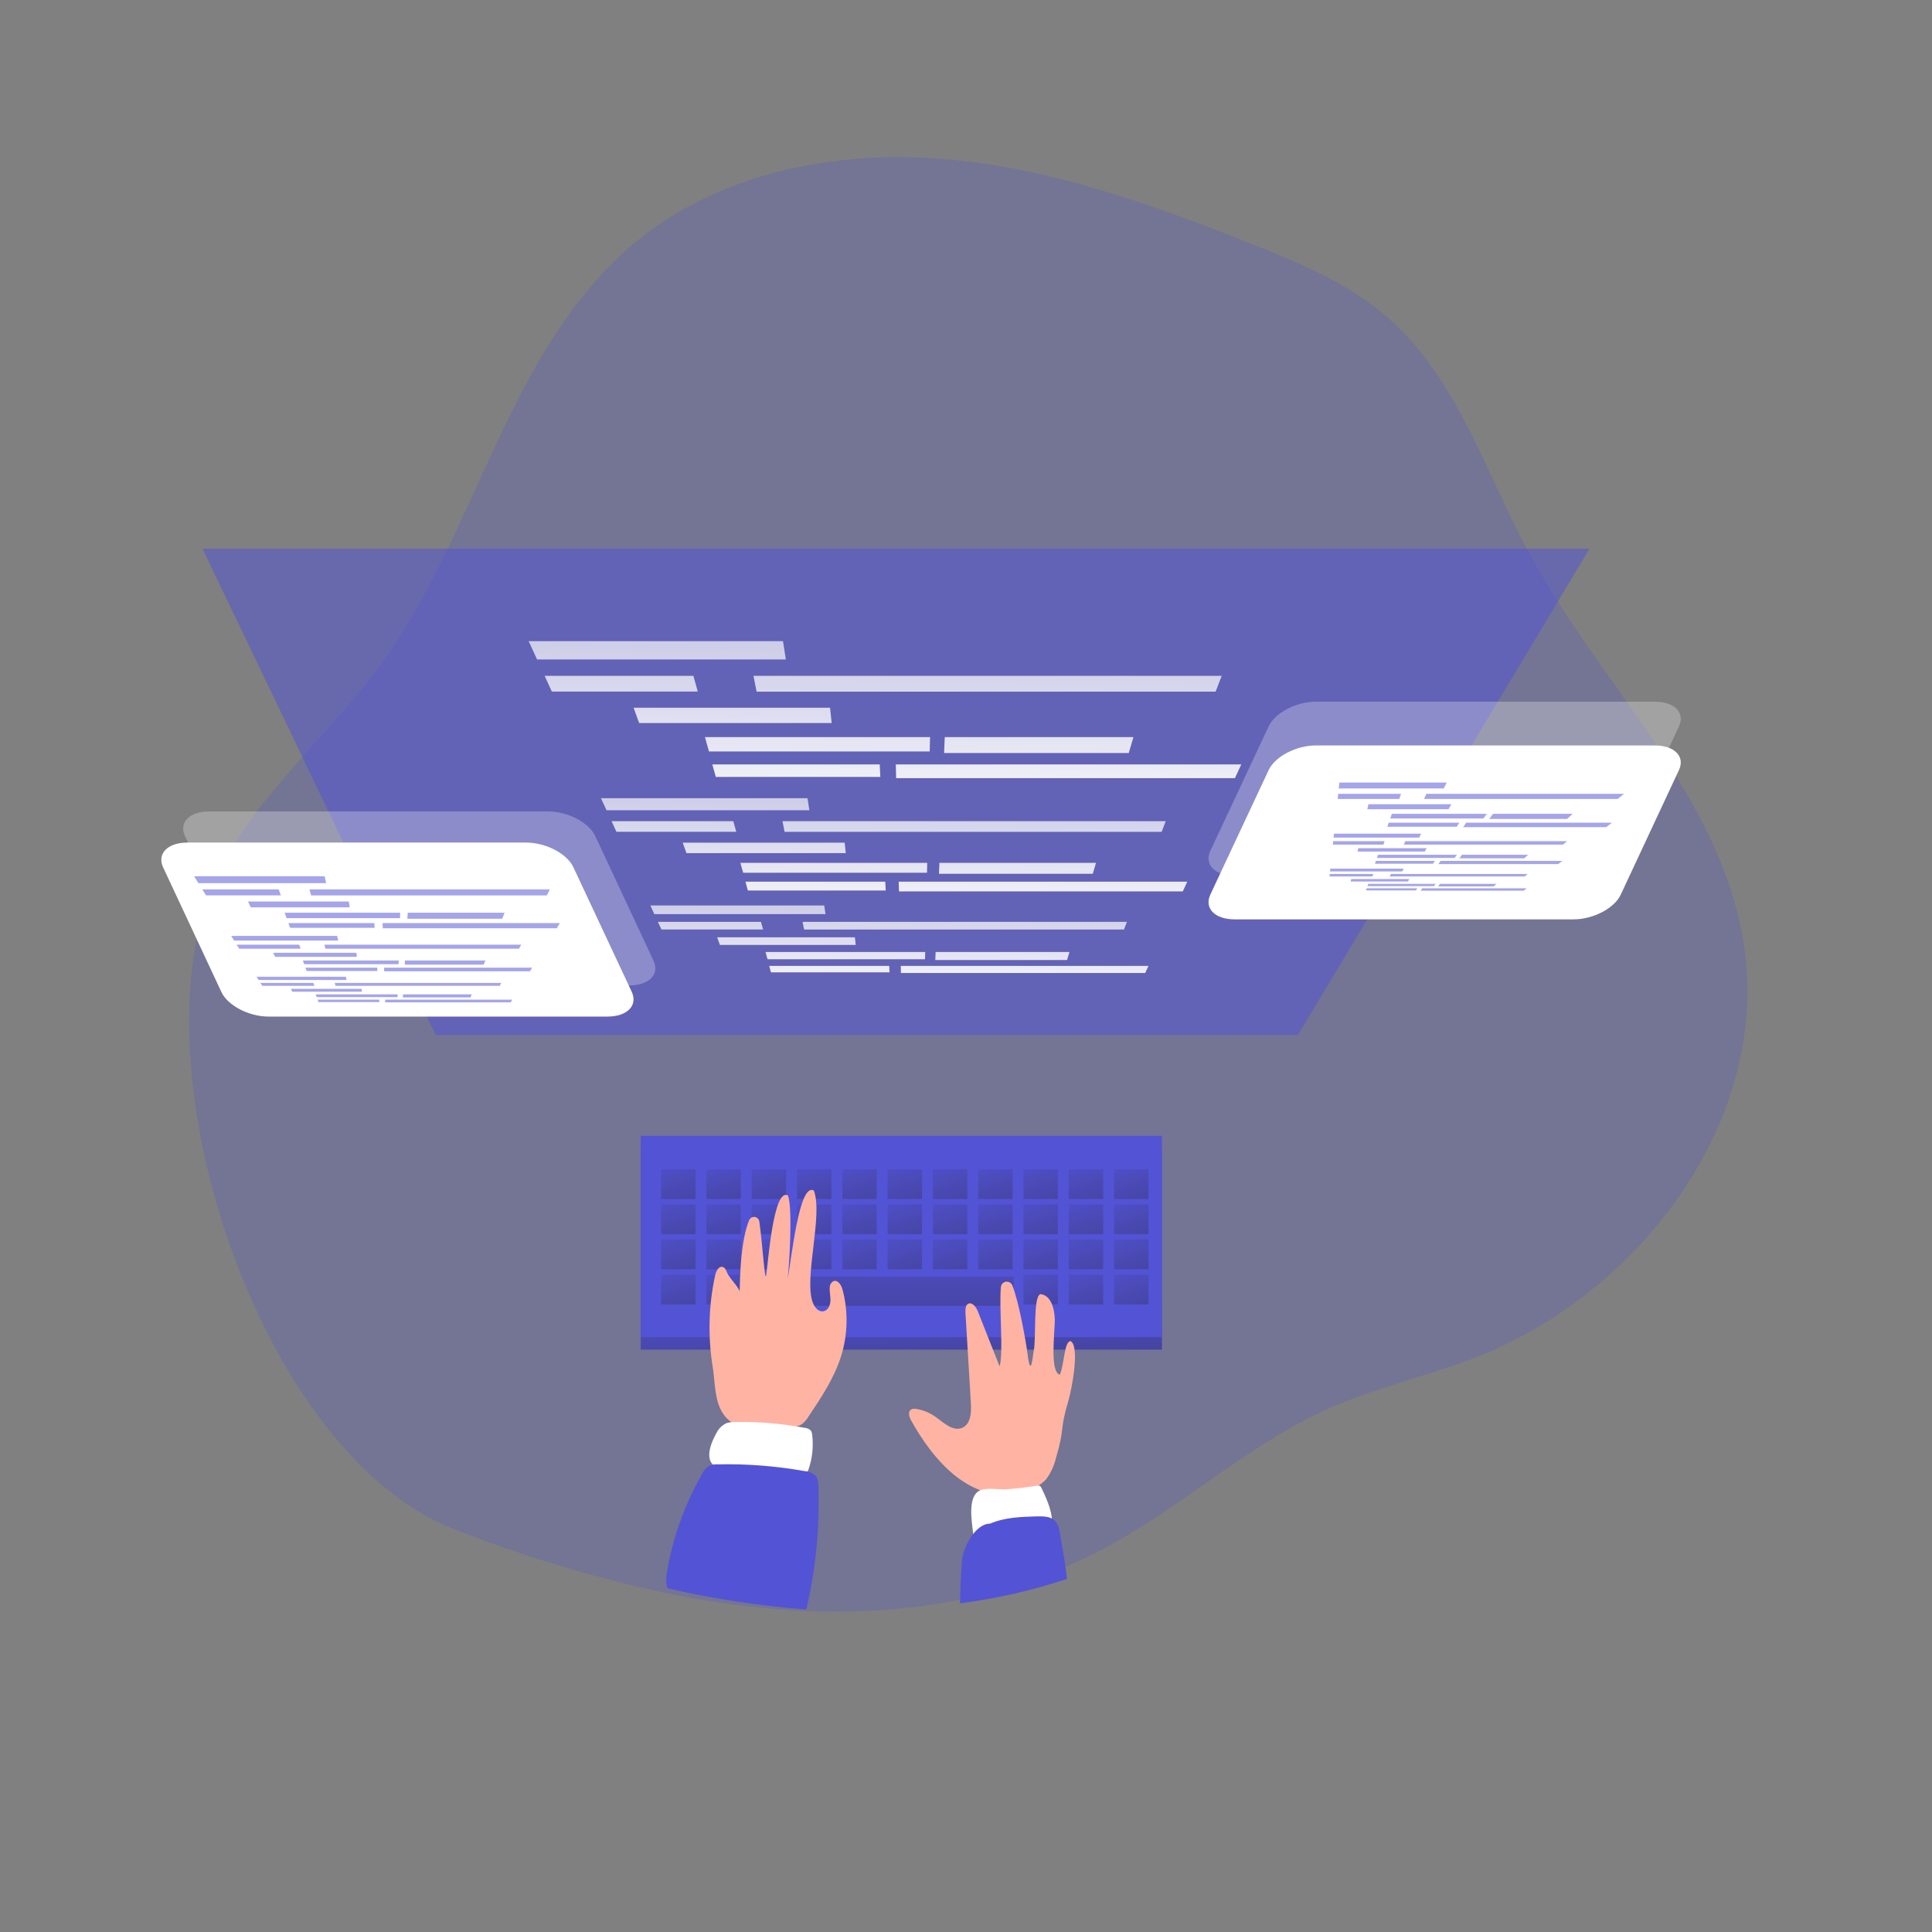
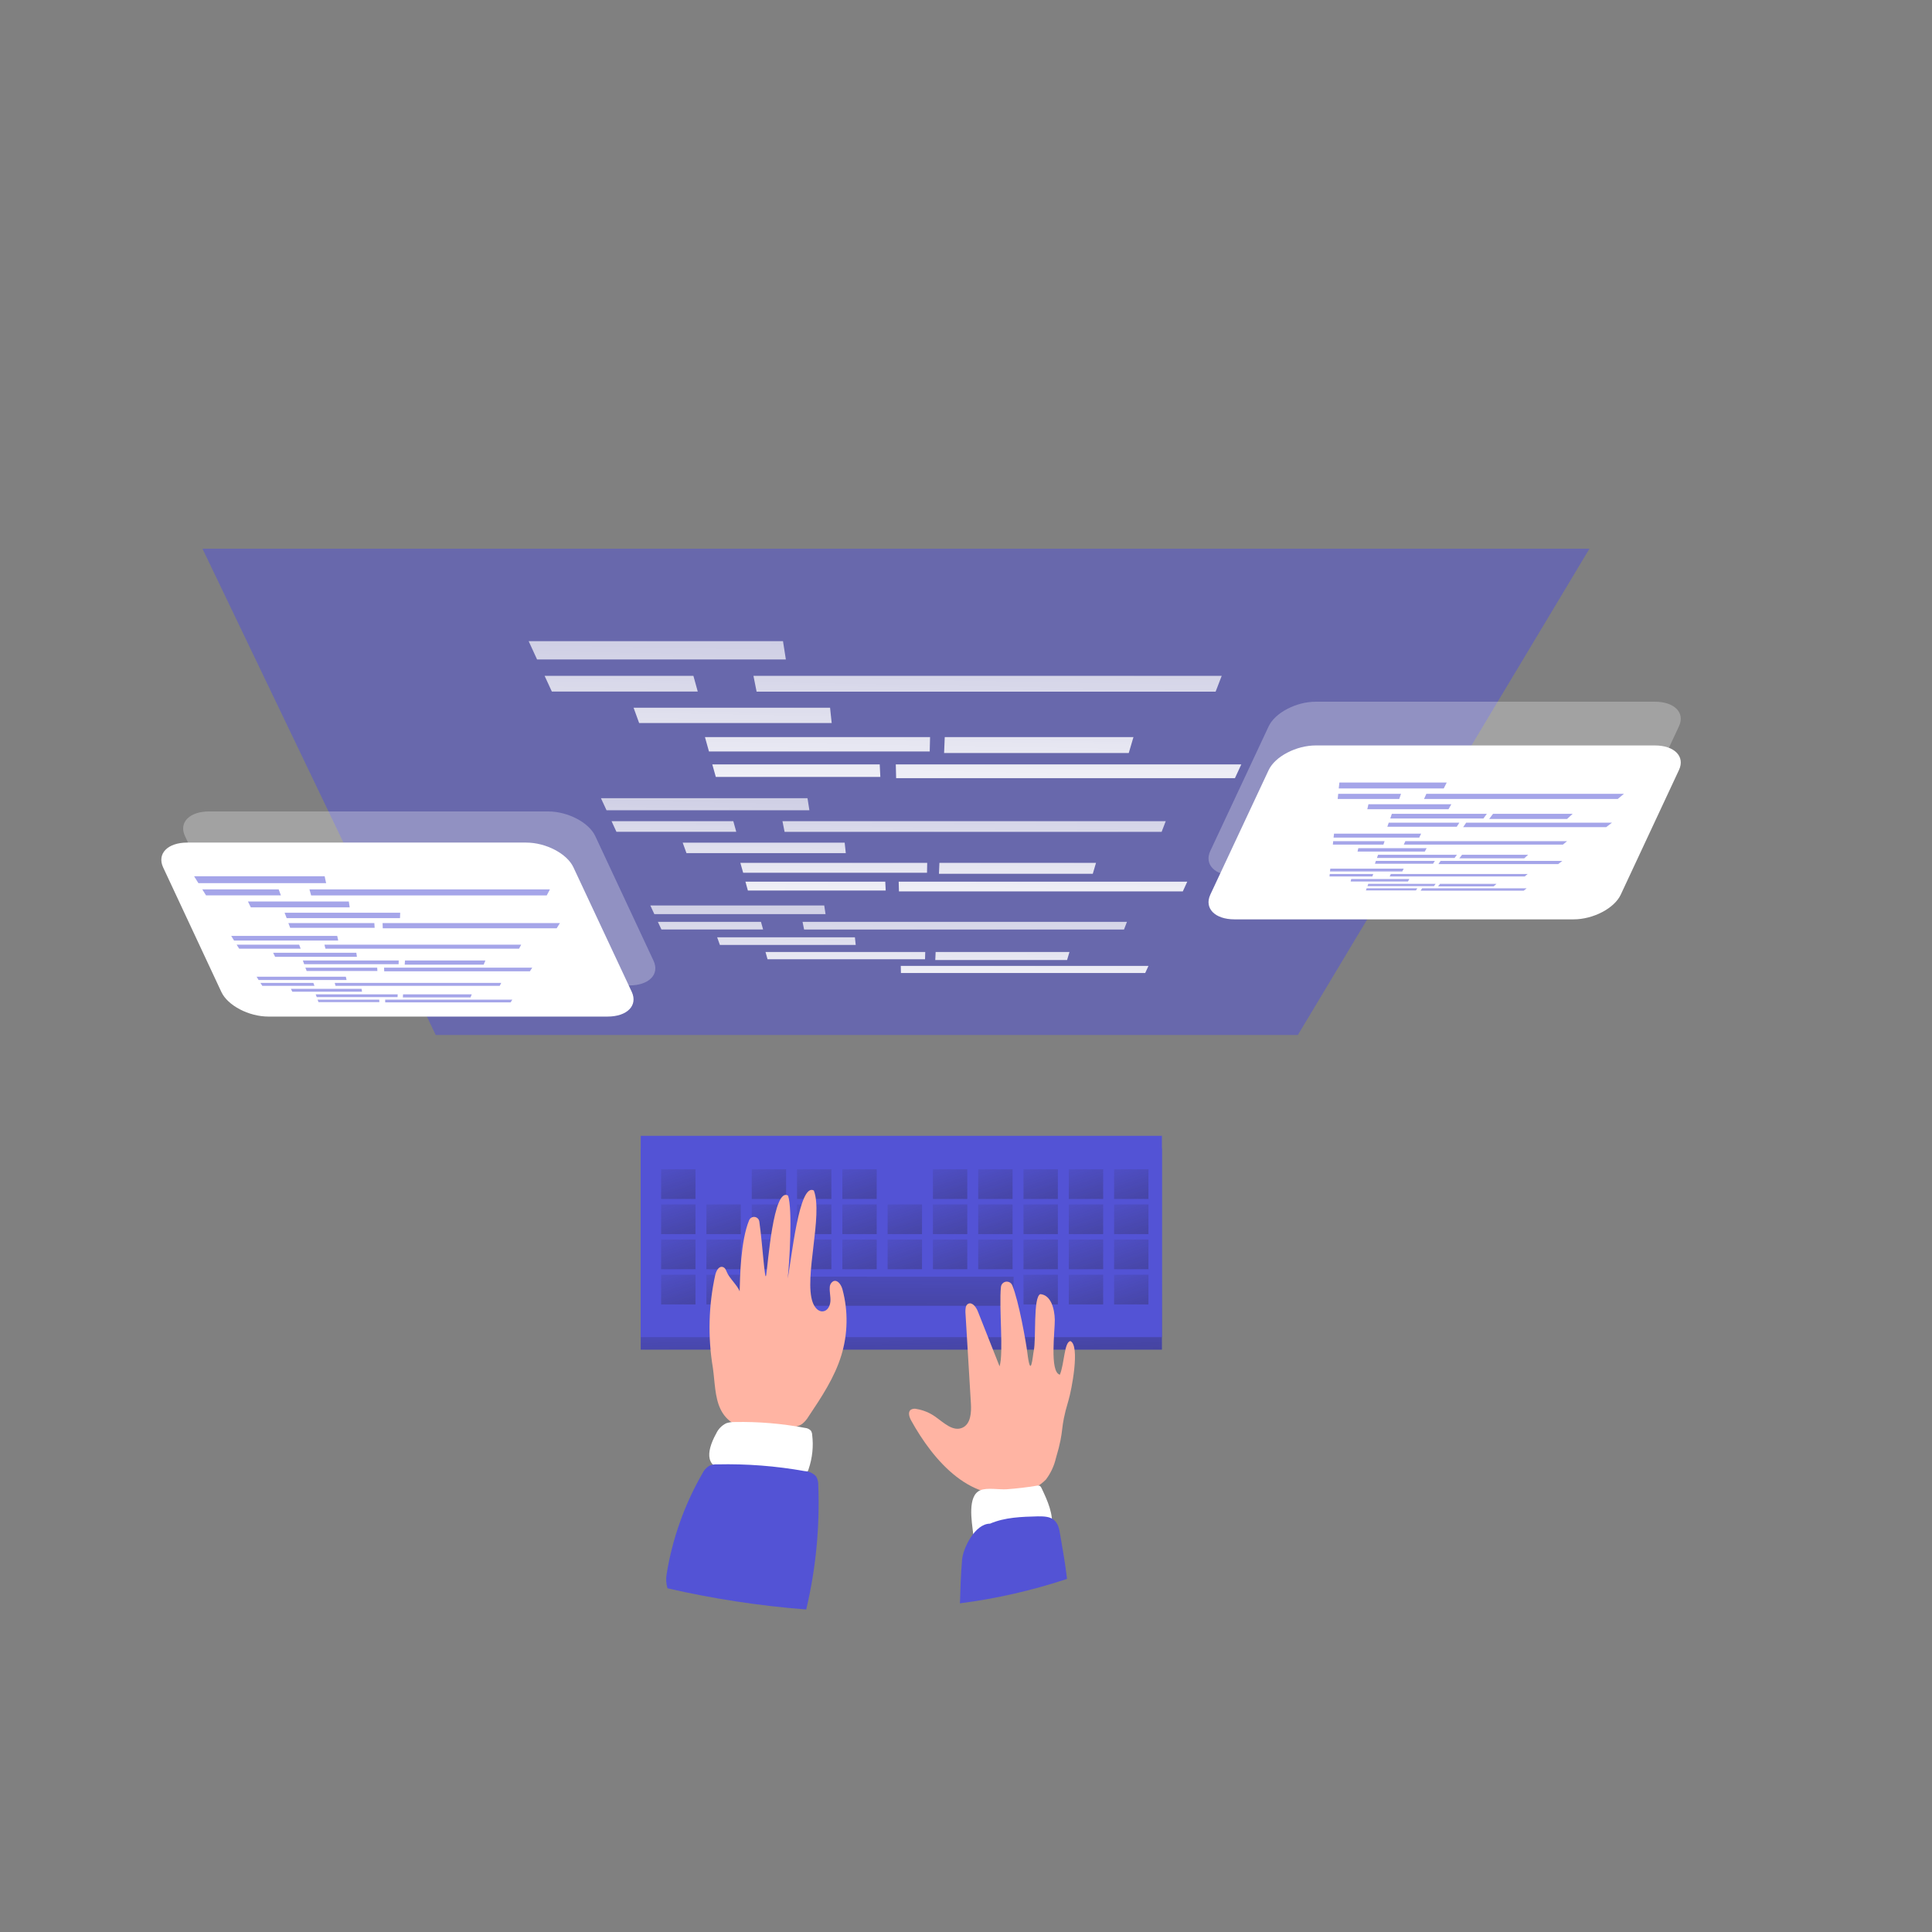
<svg xmlns="http://www.w3.org/2000/svg" xmlns:xlink="http://www.w3.org/1999/xlink" transform="scale(1)" id="_0177_coding_1" viewBox="0 0 500 500" class="show_show__wrapper__graphic__5Waiy ">
  <rect x="0" y="0" width="500" height="500" fill="#808080" stroke="none" />
  <title>React</title>
  <defs>
    <style>.cls-1{fill:url(#linear-gradient);}.cls-1,.cls-2,.cls-3,.cls-4,.cls-5,.cls-6,.cls-7,.cls-8,.cls-9,.cls-10,.cls-11,.cls-12,.cls-13,.cls-14,.cls-15,.cls-16,.cls-17,.cls-18,.cls-19,.cls-20,.cls-21,.cls-22,.cls-23,.cls-24,.cls-25,.cls-26,.cls-27,.cls-28,.cls-29,.cls-30,.cls-31,.cls-32,.cls-33,.cls-34,.cls-35,.cls-36,.cls-37,.cls-38,.cls-39,.cls-40,.cls-41,.cls-42,.cls-43,.cls-44,.cls-45,.cls-46,.cls-47,.cls-48,.cls-49,.cls-50,.cls-51,.cls-52,.cls-53,.cls-54,.cls-55,.cls-56,.cls-57,.cls-58,.cls-59,.cls-60,.cls-61,.cls-62,.cls-63,.cls-64,.cls-65,.cls-66,.cls-67,.cls-68,.cls-69,.cls-70,.cls-71{stroke-width:0px;}.cls-2,.cls-72{opacity:.52;}.cls-2,.cls-67,.cls-68{isolation:isolate;}.cls-2,.cls-68,.cls-71{fill:#5353d5;}.cls-3{fill:url(#linear-gradient-38);}.cls-4{fill:url(#linear-gradient-33);}.cls-5{fill:url(#linear-gradient-29);}.cls-6{fill:url(#linear-gradient-32);}.cls-7{fill:url(#linear-gradient-30);}.cls-8{fill:url(#linear-gradient-31);}.cls-9{fill:url(#linear-gradient-36);}.cls-10{fill:url(#linear-gradient-39);}.cls-11{fill:url(#linear-gradient-34);}.cls-12{fill:url(#linear-gradient-37);}.cls-13{fill:url(#linear-gradient-35);}.cls-14{fill:url(#linear-gradient-28);}.cls-15{fill:url(#linear-gradient-25);}.cls-16{fill:url(#linear-gradient-11);}.cls-17{fill:url(#linear-gradient-12);}.cls-18{fill:url(#linear-gradient-13);}.cls-19{fill:url(#linear-gradient-10);}.cls-20{fill:url(#linear-gradient-17);}.cls-21{fill:url(#linear-gradient-16);}.cls-22{fill:url(#linear-gradient-19);}.cls-23{fill:url(#linear-gradient-15);}.cls-24{fill:url(#linear-gradient-23);}.cls-25{fill:url(#linear-gradient-21);}.cls-26{fill:url(#linear-gradient-18);}.cls-27{fill:url(#linear-gradient-14);}.cls-28{fill:url(#linear-gradient-22);}.cls-29{fill:url(#linear-gradient-20);}.cls-30{fill:url(#linear-gradient-27);}.cls-31{fill:url(#linear-gradient-24);}.cls-32{fill:url(#linear-gradient-26);}.cls-33{fill:url(#linear-gradient-45);}.cls-34{fill:url(#linear-gradient-46);}.cls-35{fill:url(#linear-gradient-44);}.cls-36{fill:url(#linear-gradient-48);}.cls-37{fill:url(#linear-gradient-49);}.cls-38{fill:url(#linear-gradient-47);}.cls-39{fill:url(#linear-gradient-42);}.cls-40{fill:url(#linear-gradient-43);}.cls-41{fill:url(#linear-gradient-40);}.cls-42{fill:url(#linear-gradient-41);}.cls-43{fill:url(#linear-gradient-59);}.cls-44{fill:url(#linear-gradient-57);}.cls-45{fill:url(#linear-gradient-58);}.cls-46{fill:url(#linear-gradient-55);}.cls-47{fill:url(#linear-gradient-56);}.cls-48{fill:url(#linear-gradient-53);}.cls-49{fill:url(#linear-gradient-51);}.cls-50{fill:url(#linear-gradient-52);}.cls-51{fill:url(#linear-gradient-50);}.cls-52{fill:url(#linear-gradient-54);}.cls-53{fill:url(#linear-gradient-60);}.cls-54{fill:url(#linear-gradient-61);}.cls-55{fill:url(#linear-gradient-62);}.cls-56{fill:url(#linear-gradient-65);}.cls-57{fill:url(#linear-gradient-63);}.cls-58{fill:url(#linear-gradient-64);}.cls-59{fill:url(#linear-gradient-4);}.cls-60{fill:url(#linear-gradient-2);}.cls-61{fill:url(#linear-gradient-3);}.cls-62{fill:url(#linear-gradient-8);}.cls-63{fill:url(#linear-gradient-9);}.cls-64{fill:url(#linear-gradient-7);}.cls-65{fill:url(#linear-gradient-5);}.cls-66{fill:url(#linear-gradient-6);}.cls-67{opacity:.27;}.cls-67,.cls-69{fill:#fff;}.cls-68{opacity:.24;}.cls-70{fill:#ffb4a3;}</style>
    <linearGradient id="linear-gradient" x1="264.57" y1="2538.53" x2="266.58" y2="2475.27" gradientTransform="translate(-31 2871.49) scale(1 -1)" gradientUnits="userSpaceOnUse">
      <stop offset="0" stop-color="#231f20" stop-opacity="0" />
      <stop offset="1" stop-color="#231f20" />
    </linearGradient>
    <linearGradient id="linear-gradient-2" x1="203.42" y1="2574.44" x2="221.4" y2="2520.48" xlink:href="#linear-gradient" />
    <linearGradient id="linear-gradient-3" x1="203.42" y1="2565.35" x2="221.4" y2="2511.38" xlink:href="#linear-gradient" />
    <linearGradient id="linear-gradient-4" x1="203.42" y1="2556.25" x2="221.4" y2="2502.29" xlink:href="#linear-gradient" />
    <linearGradient id="linear-gradient-5" x1="203.42" y1="2547.16" x2="221.4" y2="2493.19" xlink:href="#linear-gradient" />
    <linearGradient id="linear-gradient-6" x1="215.14" y1="2574.44" x2="233.13" y2="2520.48" xlink:href="#linear-gradient" />
    <linearGradient id="linear-gradient-7" x1="215.14" y1="2565.34" x2="233.13" y2="2511.38" xlink:href="#linear-gradient" />
    <linearGradient id="linear-gradient-8" x1="215.14" y1="2556.25" x2="233.13" y2="2502.29" xlink:href="#linear-gradient" />
    <linearGradient id="linear-gradient-9" x1="215.13" y1="2547.16" x2="233.13" y2="2493.19" xlink:href="#linear-gradient" />
    <linearGradient id="linear-gradient-10" x1="226.87" y1="2574.44" x2="244.85" y2="2520.48" xlink:href="#linear-gradient" />
    <linearGradient id="linear-gradient-11" x1="226.87" y1="2565.35" x2="244.85" y2="2511.38" xlink:href="#linear-gradient" />
    <linearGradient id="linear-gradient-12" x1="226.87" y1="2556.25" x2="244.85" y2="2502.29" xlink:href="#linear-gradient" />
    <linearGradient id="linear-gradient-13" x1="226.86" y1="2547.16" x2="244.85" y2="2493.19" xlink:href="#linear-gradient" />
    <linearGradient id="linear-gradient-14" x1="238.58" y1="2574.44" x2="256.58" y2="2520.48" xlink:href="#linear-gradient" />
    <linearGradient id="linear-gradient-15" x1="238.58" y1="2565.34" x2="256.58" y2="2511.38" xlink:href="#linear-gradient" />
    <linearGradient id="linear-gradient-16" x1="238.58" y1="2556.25" x2="256.58" y2="2502.29" xlink:href="#linear-gradient" />
    <linearGradient id="linear-gradient-17" x1="250.31" y1="2574.44" x2="268.3" y2="2520.48" xlink:href="#linear-gradient" />
    <linearGradient id="linear-gradient-18" x1="250.31" y1="2565.35" x2="268.3" y2="2511.38" xlink:href="#linear-gradient" />
    <linearGradient id="linear-gradient-19" x1="250.31" y1="2556.25" x2="268.3" y2="2502.29" xlink:href="#linear-gradient" />
    <linearGradient id="linear-gradient-20" x1="262.03" y1="2574.44" x2="280.02" y2="2520.48" xlink:href="#linear-gradient" />
    <linearGradient id="linear-gradient-21" x1="262.03" y1="2565.34" x2="280.02" y2="2511.38" xlink:href="#linear-gradient" />
    <linearGradient id="linear-gradient-22" x1="262.03" y1="2556.25" x2="280.02" y2="2502.29" xlink:href="#linear-gradient" />
    <linearGradient id="linear-gradient-23" x1="273.76" y1="2574.44" x2="291.74" y2="2520.48" xlink:href="#linear-gradient" />
    <linearGradient id="linear-gradient-24" x1="273.76" y1="2565.35" x2="291.74" y2="2511.38" xlink:href="#linear-gradient" />
    <linearGradient id="linear-gradient-25" x1="273.76" y1="2556.25" x2="291.74" y2="2502.29" xlink:href="#linear-gradient" />
    <linearGradient id="linear-gradient-26" x1="285.47" y1="2574.44" x2="303.47" y2="2520.48" xlink:href="#linear-gradient" />
    <linearGradient id="linear-gradient-27" x1="285.47" y1="2565.34" x2="303.47" y2="2511.38" xlink:href="#linear-gradient" />
    <linearGradient id="linear-gradient-28" x1="285.47" y1="2556.25" x2="303.47" y2="2502.29" xlink:href="#linear-gradient" />
    <linearGradient id="linear-gradient-29" x1="297.2" y1="2574.44" x2="315.18" y2="2520.47" xlink:href="#linear-gradient" />
    <linearGradient id="linear-gradient-30" x1="297.2" y1="2565.34" x2="315.18" y2="2511.38" xlink:href="#linear-gradient" />
    <linearGradient id="linear-gradient-31" x1="297.2" y1="2556.25" x2="315.18" y2="2502.29" xlink:href="#linear-gradient" />
    <linearGradient id="linear-gradient-32" x1="297.19" y1="2547.15" x2="315.18" y2="2493.19" xlink:href="#linear-gradient" />
    <linearGradient id="linear-gradient-33" x1="308.92" y1="2574.44" x2="326.91" y2="2520.48" xlink:href="#linear-gradient" />
    <linearGradient id="linear-gradient-34" x1="308.92" y1="2565.35" x2="326.91" y2="2511.38" xlink:href="#linear-gradient" />
    <linearGradient id="linear-gradient-35" x1="308.92" y1="2556.25" x2="326.91" y2="2502.29" xlink:href="#linear-gradient" />
    <linearGradient id="linear-gradient-36" x1="308.92" y1="2547.16" x2="326.9" y2="2493.19" xlink:href="#linear-gradient" />
    <linearGradient id="linear-gradient-37" x1="320.64" y1="2574.44" x2="338.63" y2="2520.48" xlink:href="#linear-gradient" />
    <linearGradient id="linear-gradient-38" x1="320.64" y1="2565.34" x2="338.63" y2="2511.38" xlink:href="#linear-gradient" />
    <linearGradient id="linear-gradient-39" x1="320.64" y1="2556.25" x2="338.63" y2="2502.29" xlink:href="#linear-gradient" />
    <linearGradient id="linear-gradient-40" x1="320.64" y1="2547.16" x2="338.63" y2="2493.19" xlink:href="#linear-gradient" />
    <linearGradient id="linear-gradient-41" x1="258.65" y1="2554.23" x2="258.18" y2="2472.72" xlink:href="#linear-gradient" />
    <linearGradient id="linear-gradient-42" x1="291.77" y1="-753.45" x2="288.24" y2="-564.55" gradientTransform="translate(-119.24 791.63)" gradientUnits="userSpaceOnUse">
      <stop offset="0" stop-color="#fff" stop-opacity="0" />
      <stop offset=".99" stop-color="#fff" />
    </linearGradient>
    <linearGradient id="linear-gradient-43" x1="282.41" y1="-743.5" x2="279.14" y2="-568.85" xlink:href="#linear-gradient-42" />
    <linearGradient id="linear-gradient-44" x1="377.21" y1="-744.08" x2="373.88" y2="-566.32" xlink:href="#linear-gradient-42" />
    <linearGradient id="linear-gradient-45" x1="311.25" y1="-734.17" x2="308.18" y2="-571.26" xlink:href="#linear-gradient-42" />
    <linearGradient id="linear-gradient-46" x1="333.16" y1="-725.76" x2="330.29" y2="-573.04" xlink:href="#linear-gradient-42" />
    <linearGradient id="linear-gradient-47" x1="390.41" y1="-724.38" x2="387.57" y2="-572.17" xlink:href="#linear-gradient-42" />
    <linearGradient id="linear-gradient-48" x1="327.66" y1="-717.12" x2="325" y2="-574.86" xlink:href="#linear-gradient-42" />
    <linearGradient id="linear-gradient-49" x1="398.12" y1="-718.81" x2="395.4" y2="-573.31" xlink:href="#linear-gradient-42" />
    <linearGradient id="linear-gradient-50" x1="303.42" y1="-673.73" x2="300.97" y2="-542.74" xlink:href="#linear-gradient-42" />
    <linearGradient id="linear-gradient-51" x1="295.31" y1="-667.18" x2="293.05" y2="-545.91" xlink:href="#linear-gradient-42" />
    <linearGradient id="linear-gradient-52" x1="373.07" y1="-671.49" x2="370.65" y2="-542.69" xlink:href="#linear-gradient-42" />
    <linearGradient id="linear-gradient-53" x1="318.73" y1="-662.84" x2="316.56" y2="-547.18" xlink:href="#linear-gradient-42" />
    <linearGradient id="linear-gradient-54" x1="336.73" y1="-658.68" x2="334.65" y2="-548.27" xlink:href="#linear-gradient-42" />
    <linearGradient id="linear-gradient-55" x1="384.25" y1="-656.89" x2="382.21" y2="-547.82" xlink:href="#linear-gradient-42" />
    <linearGradient id="linear-gradient-56" x1="332" y1="-653.11" x2="330.07" y2="-549.71" xlink:href="#linear-gradient-42" />
    <linearGradient id="linear-gradient-57" x1="390.9" y1="-656.4" x2="388.88" y2="-548.28" xlink:href="#linear-gradient-42" />
    <linearGradient id="linear-gradient-58" x1="311.48" y1="-623.18" x2="309.66" y2="-525.92" xlink:href="#linear-gradient-42" />
    <linearGradient id="linear-gradient-59" x1="304.36" y1="-618.33" x2="302.68" y2="-528.48" xlink:href="#linear-gradient-42" />
    <linearGradient id="linear-gradient-60" x1="370.26" y1="-624.25" x2="368.39" y2="-525.09" xlink:href="#linear-gradient-42" />
    <linearGradient id="linear-gradient-61" x1="324.06" y1="-616.39" x2="322.41" y2="-529.21" xlink:href="#linear-gradient-42" />
    <linearGradient id="linear-gradient-62" x1="339.32" y1="-614.37" x2="337.73" y2="-529.95" xlink:href="#linear-gradient-42" />
    <linearGradient id="linear-gradient-63" x1="379.93" y1="-612.44" x2="378.39" y2="-529.73" xlink:href="#linear-gradient-42" />
    <linearGradient id="linear-gradient-64" x1="335.18" y1="-610.41" x2="333.7" y2="-531.17" xlink:href="#linear-gradient-42" />
    <linearGradient id="linear-gradient-65" x1="385.78" y1="-614.38" x2="384.2" y2="-529.87" xlink:href="#linear-gradient-42" />
  </defs>
-   <path class="cls-68" id="background" d="M381.42,351.48c-12.21,4.69-25.11,7.55-37.08,12.81-19.54,8.63-35.74,23.3-54.22,33.99-7.97,4.63-16.4,8.42-25.15,11.33-8.64,2.87-17.54,4.9-26.57,6.06-11.99,1.55-24.11,1.84-36.16.88-11.61-.89-23.13-2.65-34.48-5.26-17.09-3.94-33.87-9.14-50.19-15.54-50.66-19.52-83.74-120.68-61.66-168.5,9.72-21.09,28.74-36.22,42.45-54.96,25.41-34.79,33.06-82.56,66.41-109.85,21.61-17.67,51.02-23.51,78.83-21.33,27.81,2.18,54.47,11.74,80.4,22.05,12.51,4.96,25.19,10.28,35.31,19.19,17.84,15.66,25.05,39.74,36.33,60.63,18.44,34.19,49.62,62.91,55.63,101.21,7.11,45.6-26.79,90.72-69.85,107.29Z" />
+   <path class="cls-68" id="background" d="M381.42,351.48Z" />
  <g id="keyboard">
    <rect class="cls-71" x="165.82" y="297.18" width="134.88" height="52.1" />
    <rect class="cls-1" x="165.82" y="297.18" width="134.88" height="52.1" />
    <rect class="cls-71" x="165.82" y="293.95" width="134.88" height="52.1" />
    <rect class="cls-60" x="171.1" y="302.61" width="8.89" height="7.68" />
    <rect class="cls-61" x="171.1" y="311.7" width="8.89" height="7.68" />
    <rect class="cls-59" x="171.1" y="320.79" width="8.89" height="7.68" />
    <rect class="cls-65" x="171.1" y="329.9" width="8.89" height="7.68" />
-     <rect class="cls-66" x="182.82" y="302.61" width="8.89" height="7.68" />
    <rect class="cls-64" x="182.82" y="311.7" width="8.89" height="7.68" />
    <rect class="cls-62" x="182.82" y="320.79" width="8.89" height="7.68" />
    <rect class="cls-63" x="182.82" y="329.9" width="8.89" height="7.68" />
    <rect class="cls-19" x="194.55" y="302.61" width="8.89" height="7.68" />
    <rect class="cls-16" x="194.55" y="311.7" width="8.89" height="7.68" />
    <rect class="cls-17" x="194.55" y="320.79" width="8.89" height="7.68" />
    <rect class="cls-18" x="194.55" y="329.9" width="8.89" height="7.68" />
    <rect class="cls-27" x="206.27" y="302.61" width="8.89" height="7.68" />
    <rect class="cls-23" x="206.27" y="311.7" width="8.89" height="7.68" />
    <rect class="cls-21" x="206.27" y="320.79" width="8.89" height="7.68" />
    <rect class="cls-20" x="218" y="302.61" width="8.89" height="7.68" />
    <rect class="cls-26" x="218" y="311.7" width="8.89" height="7.68" />
    <rect class="cls-22" x="218" y="320.79" width="8.89" height="7.68" />
-     <rect class="cls-29" x="229.72" y="302.61" width="8.89" height="7.68" />
    <rect class="cls-25" x="229.72" y="311.7" width="8.89" height="7.68" />
    <rect class="cls-28" x="229.72" y="320.79" width="8.89" height="7.68" />
    <rect class="cls-24" x="241.44" y="302.61" width="8.89" height="7.68" />
    <rect class="cls-31" x="241.44" y="311.7" width="8.89" height="7.68" />
    <rect class="cls-15" x="241.44" y="320.79" width="8.89" height="7.68" />
    <rect class="cls-32" x="253.16" y="302.61" width="8.89" height="7.68" />
    <rect class="cls-30" x="253.16" y="311.7" width="8.89" height="7.68" />
    <rect class="cls-14" x="253.16" y="320.79" width="8.89" height="7.68" />
    <rect class="cls-5" x="264.88" y="302.61" width="8.89" height="7.68" />
    <rect class="cls-7" x="264.88" y="311.7" width="8.89" height="7.68" />
    <rect class="cls-8" x="264.88" y="320.79" width="8.89" height="7.68" />
    <rect class="cls-6" x="264.88" y="329.9" width="8.89" height="7.68" />
    <rect class="cls-4" x="276.61" y="302.61" width="8.89" height="7.68" />
    <rect class="cls-11" x="276.61" y="311.7" width="8.89" height="7.68" />
    <rect class="cls-13" x="276.61" y="320.79" width="8.89" height="7.68" />
    <rect class="cls-9" x="276.61" y="329.9" width="8.89" height="7.68" />
    <rect class="cls-12" x="288.33" y="302.61" width="8.89" height="7.68" />
    <rect class="cls-3" x="288.33" y="311.7" width="8.89" height="7.68" />
    <rect class="cls-10" x="288.33" y="320.79" width="8.89" height="7.68" />
    <rect class="cls-41" x="288.33" y="329.9" width="8.89" height="7.68" />
    <rect class="cls-42" x="192.8" y="330.4" width="69.52" height="7.53" />
  </g>
  <g id="screen">
    <polygon class="cls-2" points="335.89 267.85 112.76 267.85 52.4 142 411.35 142 335.89 267.85" />
    <path class="cls-67" d="M162.87,255.03h-87.71c-5.1,0-10.56-2.85-12.21-6.37l-15.08-32.29c-1.64-3.52,1.16-6.37,6.26-6.37h87.72c5.09,0,10.55,2.85,12.2,6.37l15.08,32.26c1.65,3.52-1.16,6.4-6.26,6.4Z" />
    <path class="cls-69" d="M157.21,263.09h-87.72c-5.09,0-10.56-2.85-12.2-6.37l-15.08-32.26c-1.62-3.52,1.16-6.4,6.26-6.4h87.71c5.1,0,10.56,2.86,12.21,6.38l15.12,32.28c1.6,3.52-1.2,6.37-6.29,6.37Z" />
    <path class="cls-67" d="M319.51,226.61h87.72c5.1,0,10.56-2.86,12.21-6.37l15.07-32.27c1.65-3.51-1.16-6.37-6.25-6.37h-87.72c-5.09,0-10.56,2.86-12.21,6.37l-15.11,32.27c-1.61,3.51,1.19,6.37,6.28,6.37Z" />
    <path class="cls-69" d="M319.51,237.93h87.72c5.1,0,10.56-2.86,12.21-6.38l15.07-32.26c1.65-3.51-1.16-6.37-6.25-6.37h-87.72c-5.09,0-10.56,2.86-12.21,6.37l-15.11,32.26c-1.61,3.52,1.19,6.38,6.28,6.38Z" />
    <polygon class="cls-39" points="136.82 165.94 202.64 165.94 203.38 170.66 138.99 170.66 136.82 165.94" />
    <polygon class="cls-40" points="140.94 174.9 179.45 174.9 180.58 178.98 142.82 178.98 140.94 174.9" />
    <polygon class="cls-35" points="194.99 174.9 316.18 174.9 314.6 179 195.81 179 194.99 174.9" />
    <polygon class="cls-33" points="163.97 183.16 214.82 183.16 215.24 187.12 165.41 187.12 163.97 183.16" />
    <polygon class="cls-34" points="182.44 190.76 240.7 190.76 240.61 194.48 183.48 194.48 182.44 190.76" />
    <polygon class="cls-38" points="244.5 190.76 293.34 190.76 292.12 194.88 244.33 194.88 244.5 190.76" />
    <polygon class="cls-36" points="184.34 197.82 227.67 197.82 227.83 201.06 185.25 201.06 184.34 197.82" />
    <polygon class="cls-37" points="231.83 197.82 321.25 197.82 319.6 201.39 231.92 201.39 231.83 197.82" />
    <polygon class="cls-51" points="155.52 206.57 208.98 206.57 209.47 209.69 156.97 209.69 155.52 206.57" />
    <polygon class="cls-49" points="158.27 212.52 189.78 212.52 190.54 215.26 159.53 215.26 158.27 212.52" />
    <polygon class="cls-50" points="202.5 212.52 301.69 212.52 300.63 215.28 203.05 215.28 202.5 212.52" />
    <polygon class="cls-48" points="176.68 218.08 218.6 218.08 218.89 220.79 177.66 220.79 176.68 218.08" />
    <polygon class="cls-52" points="191.6 223.3 239.96 223.3 239.91 225.86 192.33 225.86 191.6 223.3" />
    <polygon class="cls-46" points="243.12 223.3 283.65 223.3 282.81 226.14 243 226.14 243.12 223.3" />
    <polygon class="cls-47" points="192.92 228.18 229.11 228.18 229.22 230.46 193.55 230.46 192.92 228.18" />
    <polygon class="cls-44" points="232.58 228.18 307.26 228.18 306.11 230.69 232.65 230.69 232.58 228.18" />
    <polygon class="cls-45" points="168.31 234.34 213.31 234.34 213.65 236.57 169.34 236.57 168.31 234.34" />
    <polygon class="cls-43" points="170.26 238.58 196.94 238.58 197.49 240.55 171.18 240.55 170.26 238.58" />
    <polygon class="cls-53" points="207.7 238.58 291.65 238.58 290.89 240.56 208.1 240.56 207.7 238.58" />
    <polygon class="cls-54" points="185.6 242.58 221.25 242.58 221.46 244.55 186.31 244.55 185.6 242.58" />
    <polygon class="cls-55" points="198.11 246.37 239.45 246.37 239.4 248.25 198.64 248.25 198.11 246.37" />
    <polygon class="cls-57" points="242.14 246.37 276.78 246.37 276.16 248.45 242.05 248.45 242.14 246.37" />
-     <polygon class="cls-58" points="199.06 249.97 230.13 249.97 230.21 251.64 199.53 251.64 199.06 249.97" />
    <polygon class="cls-56" points="233.12 249.97 297.23 249.97 296.38 251.81 233.16 251.81 233.12 249.97" />
    <g class="cls-72">
      <polygon class="cls-71" points="50.23 226.77 84.02 226.77 84.4 228.56 51.35 228.56 50.23 226.77" />
      <polygon class="cls-71" points="52.35 230.17 72.12 230.17 72.7 231.72 53.32 231.72 52.35 230.17" />
      <polygon class="cls-71" points="80.09 230.17 142.32 230.17 141.5 231.73 80.52 231.73 80.09 230.17" />
      <polygon class="cls-71" points="64.17 233.31 90.28 233.31 90.5 234.82 64.91 234.82 64.17 233.31" />
      <polygon class="cls-71" points="73.65 236.21 103.57 236.21 103.52 237.61 74.19 237.61 73.65 236.21" />
-       <polygon class="cls-71" points="105.52 236.21 130.59 236.21 129.96 237.77 105.42 237.77 105.52 236.21" />
      <polygon class="cls-71" points="74.63 238.89 96.88 238.89 96.96 240.12 75.1 240.12 74.63 238.89" />
      <polygon class="cls-71" points="99.01 238.89 144.91 238.89 144.07 240.24 99.06 240.24 99.01 238.89" />
      <polygon class="cls-71" points="59.84 242.21 87.27 242.21 87.53 243.41 60.57 243.41 59.84 242.21" />
      <polygon class="cls-71" points="61.24 244.48 77.42 244.48 77.81 245.52 61.9 245.52 61.24 244.48" />
      <polygon class="cls-71" points="83.96 244.48 134.88 244.48 134.33 245.52 84.23 245.52 83.96 244.48" />
      <polygon class="cls-71" points="70.69 246.58 92.22 246.58 92.37 247.62 71.2 247.62 70.69 246.58" />
      <polygon class="cls-71" points="78.37 248.57 103.19 248.57 103.16 249.54 78.73 249.54 78.37 248.57" />
      <polygon class="cls-71" points="104.81 248.57 125.62 248.57 125.18 249.65 104.74 249.65 104.81 248.57" />
      <polygon class="cls-71" points="79.03 250.43 97.62 250.43 97.67 251.29 79.36 251.29 79.03 250.43" />
      <polygon class="cls-71" points="99.4 250.43 137.74 250.43 137.14 251.38 99.43 251.38 99.4 250.43" />
      <polygon class="cls-71" points="66.41 252.77 89.5 252.77 89.69 253.62 66.92 253.62 66.41 252.77" />
      <polygon class="cls-71" points="67.4 254.38 81.1 254.38 81.38 255.13 67.88 255.13 67.4 254.38" />
      <polygon class="cls-71" points="86.63 254.38 129.72 254.38 129.33 255.13 86.83 255.13 86.63 254.38" />
      <polygon class="cls-71" points="75.28 255.9 93.58 255.9 93.69 256.65 75.64 256.65 75.28 255.9" />
      <polygon class="cls-71" points="81.7 257.34 102.92 257.34 102.89 258.05 81.97 258.05 81.7 257.34" />
      <polygon class="cls-71" points="104.31 257.34 122.09 257.34 121.77 258.14 104.26 258.14 104.31 257.34" />
      <polygon class="cls-71" points="82.19 258.71 98.14 258.71 98.18 259.35 82.43 259.35 82.19 258.71" />
      <polygon class="cls-71" points="99.68 258.71 132.59 258.71 132.15 259.41 99.69 259.41 99.68 258.71" />
    </g>
    <g class="cls-72">
      <polygon class="cls-71" points="346.63 202.52 374.41 202.52 373.64 204.05 346.47 204.05 346.63 202.52" />
      <polygon class="cls-71" points="346.33 205.44 362.58 205.44 362.12 206.77 346.19 206.77 346.33 205.44" />
      <polygon class="cls-71" points="369.14 205.44 420.28 205.44 418.67 206.78 368.54 206.78 369.14 205.44" />
      <polygon class="cls-71" points="354.15 208.13 375.61 208.13 374.88 209.42 353.86 209.42 354.15 208.13" />
      <polygon class="cls-71" points="360.21 210.61 384.8 210.61 383.91 211.82 359.8 211.82 360.21 210.61" />
      <polygon class="cls-71" points="386.4 210.61 407.01 210.61 405.56 211.95 385.39 211.95 386.4 210.61" />
      <polygon class="cls-71" points="359.4 212.91 377.68 212.91 377.01 213.96 359.04 213.96 359.4 212.91" />
      <polygon class="cls-71" points="379.44 212.91 417.18 212.91 415.67 214.07 378.66 214.07 379.44 212.91" />
      <polygon class="cls-71" points="345.24 215.75 367.79 215.75 367.29 216.78 345.13 216.78 345.24 215.75" />
      <polygon class="cls-71" points="345.03 217.69 358.33 217.69 358.03 218.59 344.94 218.59 345.03 217.69" />
      <polygon class="cls-71" points="363.7 217.69 405.56 217.69 404.48 218.59 363.3 218.59 363.7 217.69" />
      <polygon class="cls-71" points="351.53 219.51 369.22 219.51 368.73 220.39 351.33 220.39 351.53 219.51" />
      <polygon class="cls-71" points="356.64 221.21 377.05 221.21 376.44 222.04 356.35 222.04 356.64 221.21" />
      <polygon class="cls-71" points="378.38 221.21 395.48 221.21 394.48 222.13 377.67 222.13 378.38 221.21" />
      <polygon class="cls-71" points="356.07 222.8 371.34 222.8 370.87 223.54 355.83 223.54 356.07 222.8" />
      <polygon class="cls-71" points="372.81 222.8 404.33 222.8 403.27 223.62 372.27 223.62 372.81 222.8" />
      <polygon class="cls-71" points="344.28 224.8 363.28 224.8 362.91 225.53 344.2 225.53 344.28 224.8" />
      <polygon class="cls-71" points="344.14 226.19 355.39 226.19 355.17 226.83 344.07 226.83 344.14 226.19" />
      <polygon class="cls-71" points="359.94 226.19 395.36 226.19 394.59 226.83 359.65 226.83 359.94 226.19" />
      <polygon class="cls-71" points="349.69 227.49 364.74 227.49 364.38 228.13 349.54 228.13 349.69 227.49" />
      <polygon class="cls-71" points="354.11 228.73 371.55 228.73 371.1 229.34 353.9 229.34 354.11 228.73" />
      <polygon class="cls-71" points="372.68 228.73 387.3 228.73 386.57 229.4 372.18 229.4 372.68 228.73" />
      <polygon class="cls-71" points="353.68 229.89 366.8 229.89 366.45 230.44 353.5 230.44 353.68 229.89" />
      <polygon class="cls-71" points="368.05 229.89 395.11 229.89 394.34 230.5 367.66 230.5 368.05 229.89" />
    </g>
  </g>
  <g id="hands">
    <path class="cls-70" d="M185.13,329.89c.24-1.03.92-2.31,1.96-1.98.55.18.81.78,1.02,1.31.56,1.47,2.77,3.48,3.31,4.96.1-3.7.24-13.05,2.46-18.4.29-.7,1.1-1.03,1.8-.74.45.19.76.6.83,1.08.86,6.08,1.42,15.92,1.77,13.91.45-2.54,1.85-22.94,5.67-20.61,1.2,3.62.35,17.64-.1,21.43,1.02-5.02,2.93-24.87,6.77-22.75,2.43,6.34-2.61,22.56-.3,28.94.43,1.17,1.34,2.43,2.6,2.34s1.91-1.42,1.99-2.62-.26-2.38-.17-3.58c0-.66.35-1.27.92-1.6,1.11-.48,2.05.92,2.37,2.12,1.5,5.59,1.4,11.49-.28,17.02-1.76,5.78-5.17,10.89-8.52,15.9-.44.74-1.01,1.4-1.68,1.93-.36.24-.75.42-1.16.55-2.89.96-5.92,1.39-8.96,1.28-13.1-.72-11.9-9.16-12.94-16.38-1.34-8.01-1.12-16.2.63-24.13Z" />
    <path class="cls-69" d="M185.31,371.09c.53-1.22,1.48-2.2,2.68-2.77.7-.22,1.44-.32,2.18-.3,6.09-.12,12.17.39,18.16,1.52.58.04,1.12.3,1.52.71.21.33.33.7.34,1.09.37,2.98.05,6.01-.92,8.85-.1.43-.35.81-.7,1.07-.39.17-.82.21-1.23.11-6.17-.7-12.37-1.04-18.58-1.02-6.25-.03-6.16-4.32-3.46-9.27Z" />
    <path class="cls-71" d="M208.64,416.53c-12.08-.93-24.08-2.76-35.89-5.48-.36-1.18-.44-2.43-.23-3.65,1.48-9.17,4.61-17.99,9.24-26.04.39-.85,1.04-1.57,1.85-2.04.64-.27,1.33-.39,2.01-.34,7.6-.18,15.2.41,22.68,1.75,1.12.05,2.17.55,2.92,1.38.4.69.59,1.49.55,2.29.42,10.81-.63,21.62-3.12,32.14Z" />
    <path class="cls-70" d="M235.78,367.57c-.5-.92-.88-2.23,0-2.77.43-.23.94-.29,1.41-.16,1.72.28,3.36.95,4.79,1.95,2.21,1.54,4.62,4.01,7.1,2.9,2.14-.97,2.33-3.89,2.19-6.25-.47-7.89-.94-15.78-1.42-23.67,0-.79,0-1.75.68-2.13,1.04-.56,2.06.78,2.5,1.85l5.66,14.32c1.08-3.45-.18-15.29.35-20.54.08-.84.83-1.46,1.67-1.38.56.05,1.04.41,1.26.93,1.71,4.11,3.57,14.79,3.89,17.32.92,7.54,1.4.92,1.67-.34.67-3.14-.2-13.86,1.69-14.68,2.77.2,3.7,3.81,3.76,6.6.06,2.79-1.4,13.6,1.32,14.25,1.2-3.01,1.11-8.49,2.73-8.7,2.53,1.16.3,12.69-.51,15.36-2.4,8-.86,6.95-3.25,14.94-.46,2.01-1.35,3.9-2.59,5.54-1.58,1.6-3.58,2.71-5.78,3.19-13.34,3.72-23.35-8.08-29.13-18.54Z" />
    <path class="cls-69" d="M251.85,396.96c0,.71.3,1.38.82,1.85.32.17.67.27,1.04.3,5.44.65,10.96.24,16.25-1.21.56-.1,1.09-.36,1.52-.73.41-.48.65-1.07.7-1.69.52-3.58-1.07-7.08-2.62-10.34-.09-.24-.24-.44-.44-.59-.26-.1-.54-.12-.8-.05-2.59.43-5.19.73-7.81.92-1.9.13-5.03-.48-6.79.25-3.46,1.43-2.2,8.16-1.86,11.29Z" />
    <path class="cls-71" d="M276.15,408.62c-9.02,2.99-18.3,5.11-27.72,6.32.12-3.7.23-7.52.55-11.23.26-3.16,3.39-9.39,7.24-9.39,3.85-1.66,8.19-1.78,12.37-1.89,1.47,0,3.11,0,4.22.97s1.32,2.36,1.55,3.7c.67,3.8,1.33,7.65,1.79,11.52Z" />
  </g>
</svg>